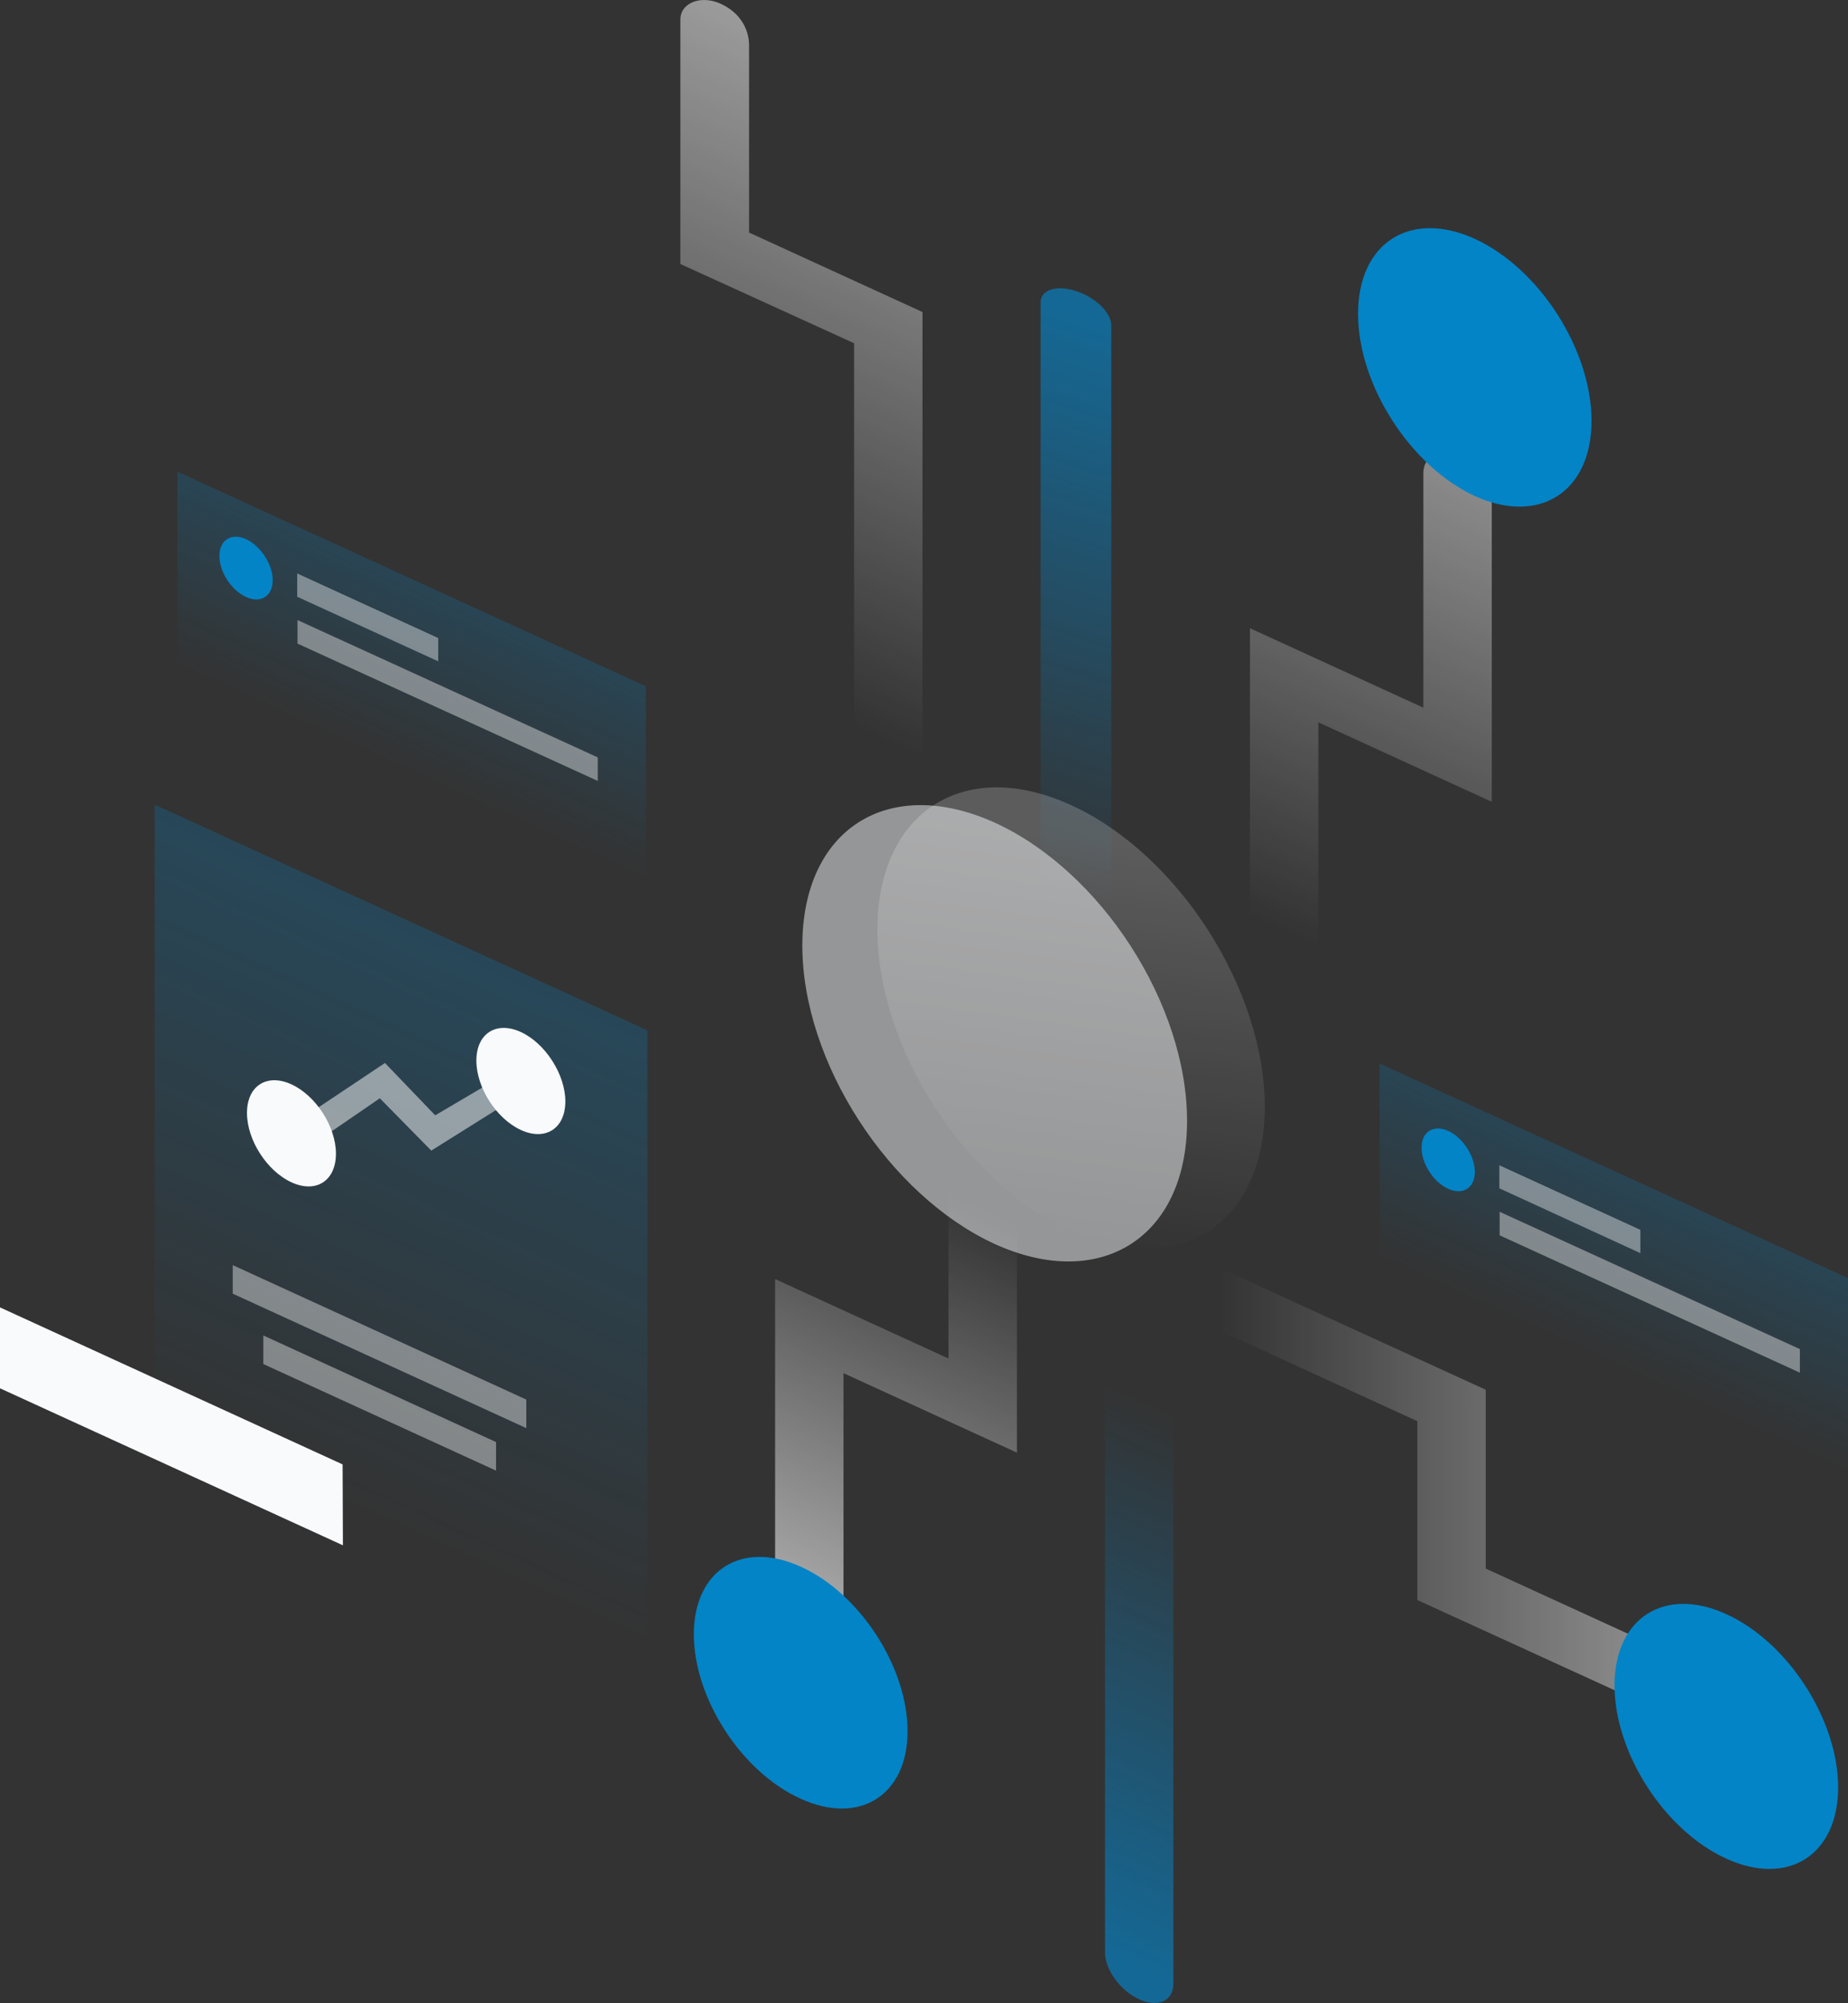
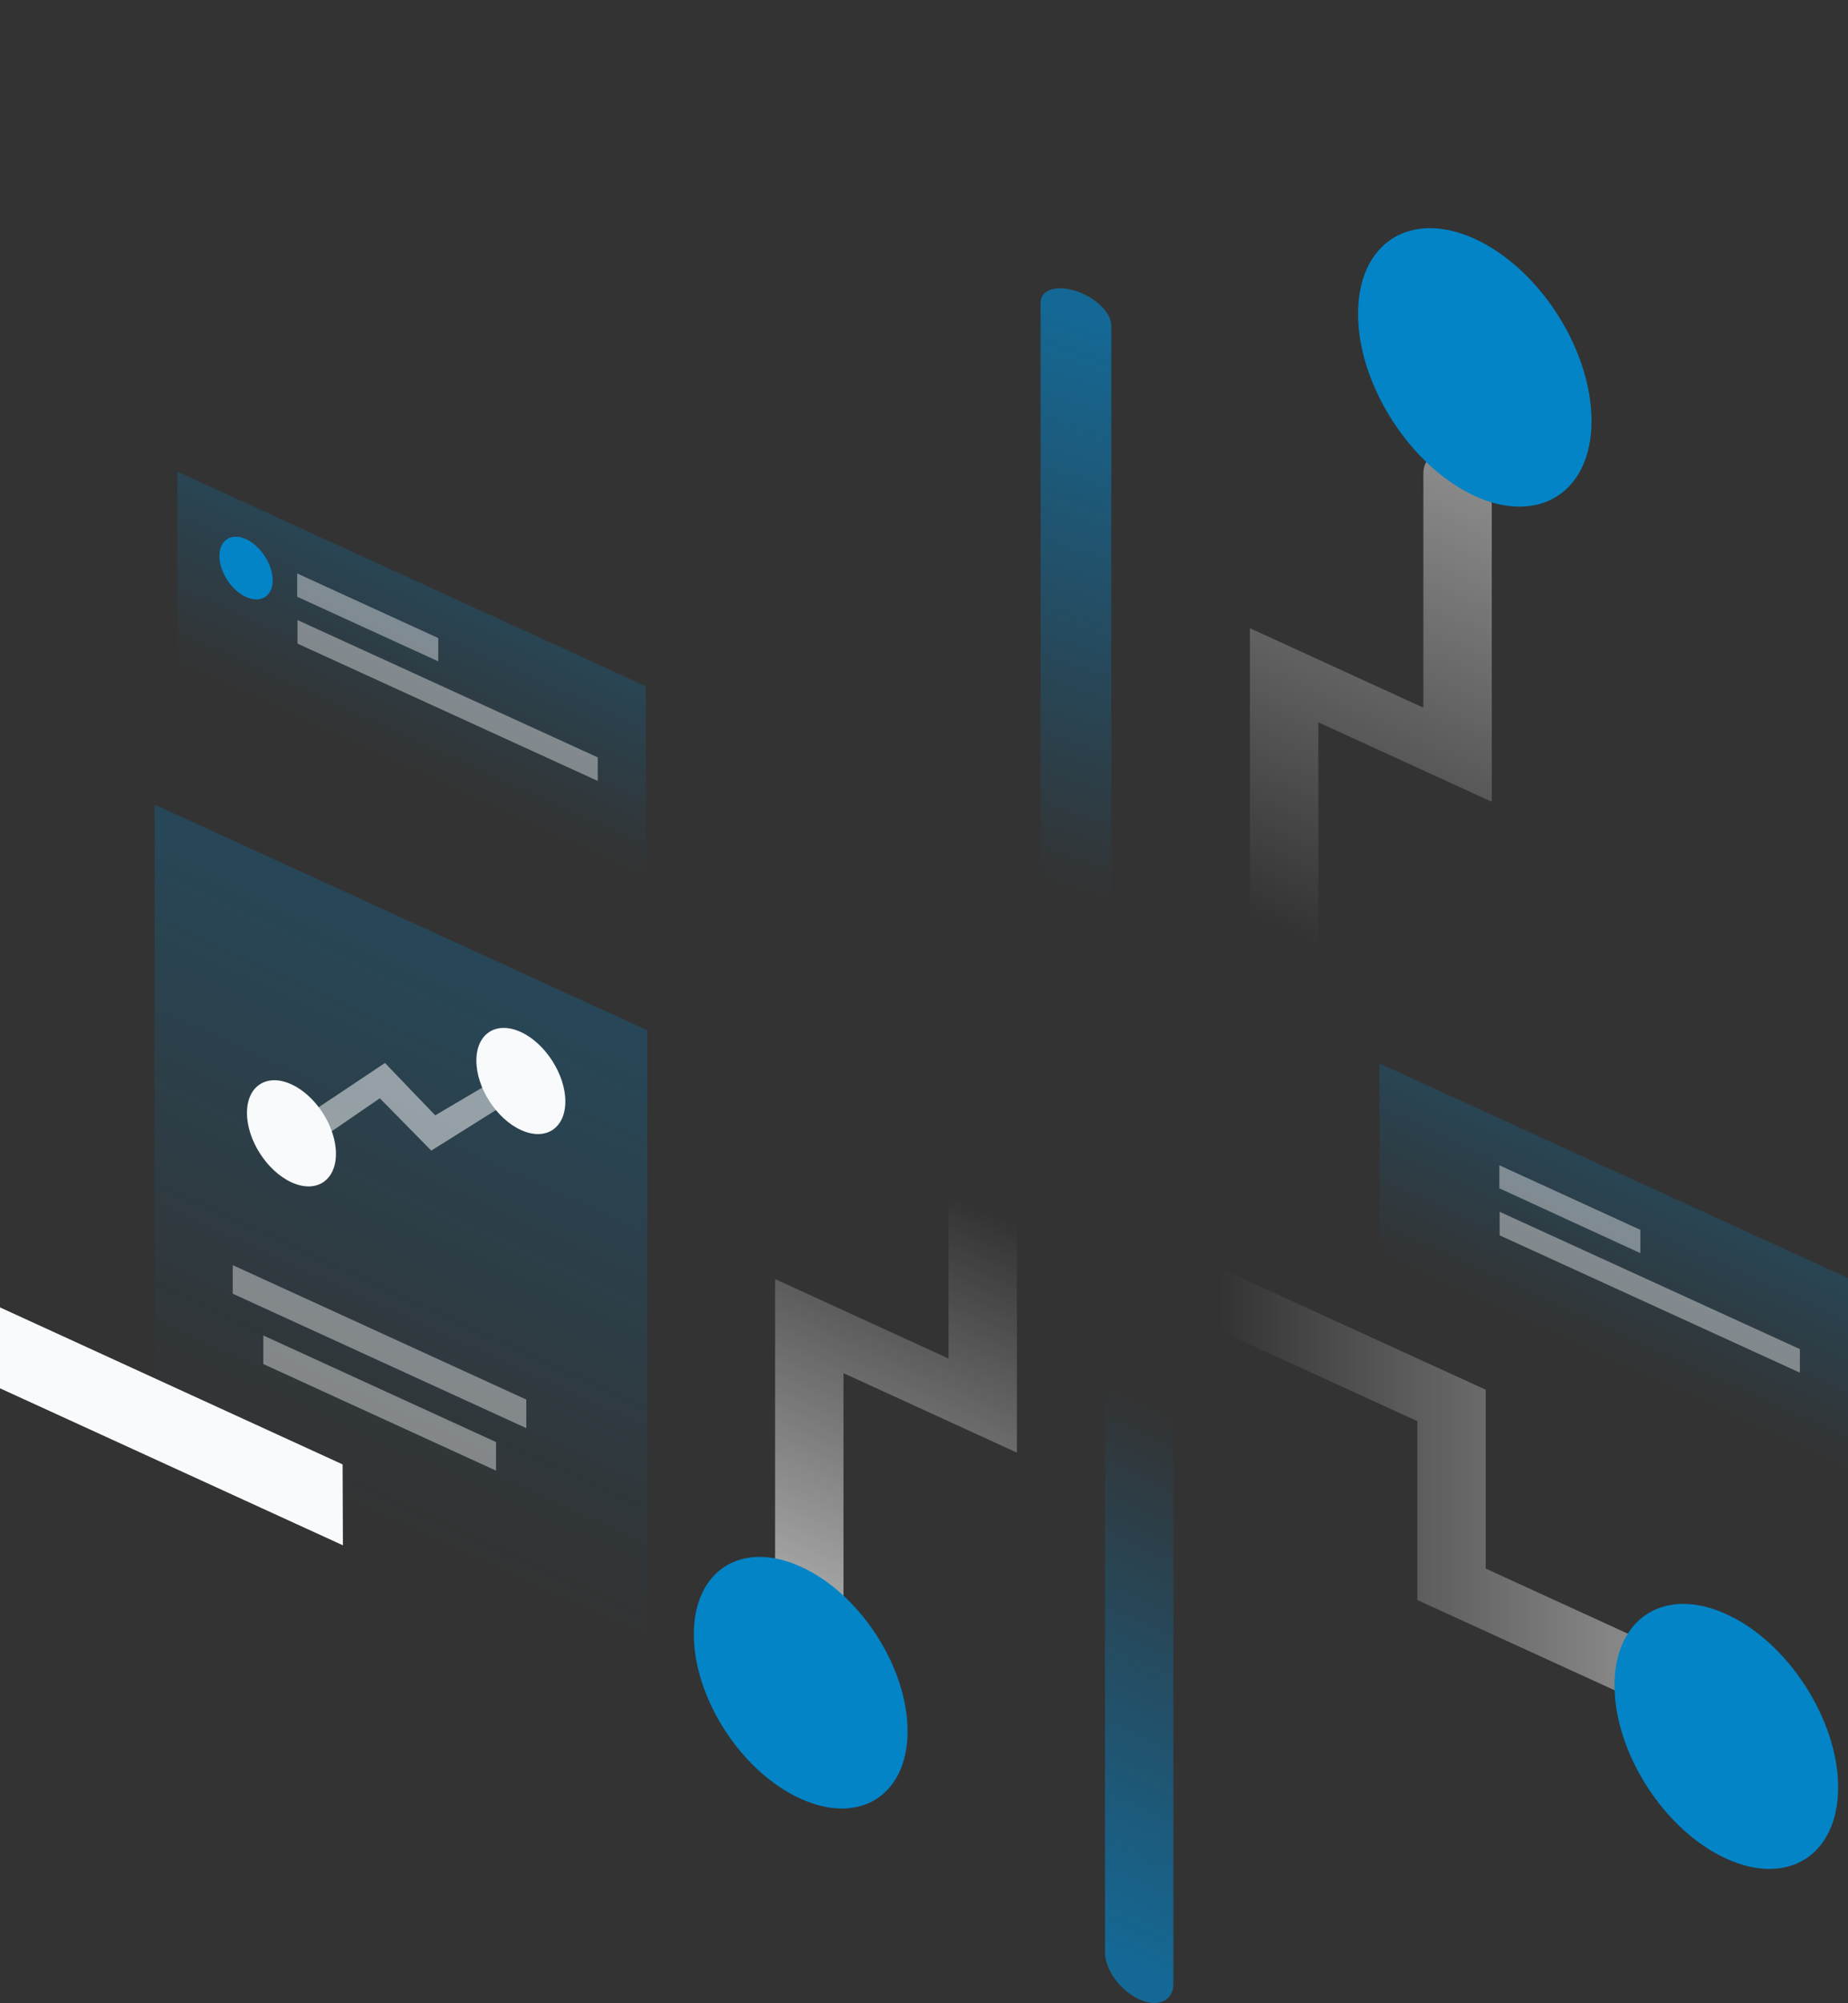
<svg xmlns="http://www.w3.org/2000/svg" width="323" height="350" viewBox="0 0 323 350" fill="none">
  <rect x="0" y="0" width="323" height="350" fill="#333333" stroke="none" />
-   <path opacity="0.7" d="M125.905 0.63C129.238 2.14 130.924 4.941 130.924 7.961V15.574V40.638L161.235 54.524V138.131C161.235 141.151 158.537 142.368 155.257 140.857C151.925 139.347 149.28 135.656 149.28 132.635V59.977L118.916 46.134V3.449C118.916 0.429 122.572 -0.88 125.905 0.63Z" fill="url(#paint0_linear_9493_14062)" />
  <path opacity="0.7" d="M141.452 303.416C144.785 304.926 147.43 303.71 147.43 300.689V239.945L177.741 253.831V214.062C177.741 211.042 175.043 207.35 171.763 205.84C168.431 204.33 165.786 205.546 165.786 208.567V237.386L135.475 223.501V295.194C135.475 298.214 138.172 301.906 141.452 303.416Z" fill="url(#paint1_linear_9493_14062)" />
  <path opacity="0.6" d="M188.056 50.85C191.501 51.956 194.234 54.66 194.234 56.873V157.874C194.234 160.086 191.446 160.977 188.056 159.871C184.612 158.765 181.879 156.061 181.879 153.848V52.847C181.879 50.635 184.667 49.744 188.056 50.85Z" fill="url(#paint2_linear_9493_14062)" />
  <path d="M158.627 302.494C158.627 313.693 150.261 319.01 139.948 314.316C129.635 309.677 121.27 296.781 121.27 285.581C121.27 274.382 129.635 269.065 139.948 273.759C150.261 278.398 158.627 291.294 158.627 302.494Z" fill="#0284C7" />
  <path opacity="0.6" d="M254.759 79.992C251.427 78.482 248.782 79.698 248.782 82.719V123.662L218.471 109.777V160.075C218.471 163.096 221.169 166.787 224.448 168.298C227.781 169.808 230.426 168.591 230.426 165.571V126.221L260.737 140.107V88.214C260.737 85.194 258.039 81.502 254.759 79.992Z" fill="url(#paint3_linear_9493_14062)" />
  <path d="M278.171 73.552C278.171 85.975 269.006 91.806 257.768 86.672C246.531 81.475 237.365 67.277 237.365 54.854C237.365 42.431 246.451 36.6 257.768 41.734C269.086 46.932 278.171 61.129 278.171 73.552Z" fill="#0284C7" />
-   <path d="M207.478 195.875C207.478 216.231 192.375 225.785 173.856 217.373C155.338 208.857 140.234 185.594 140.234 165.238C140.234 144.883 155.207 135.328 173.856 143.741C192.506 152.257 207.478 175.52 207.478 195.875Z" fill="#F8FAFC" fill-opacity="0.5" />
  <path opacity="0.7" d="M312.737 303.878C312.737 300.857 310.039 297.166 306.759 295.655L259.679 274.093V242.84L212.917 221.445C209.584 219.935 206.939 221.152 206.939 224.172C206.939 227.193 209.637 230.884 212.917 232.394L247.724 248.335V279.588L306.812 306.604C310.092 308.115 312.737 306.898 312.737 303.878Z" fill="url(#paint4_linear_9493_14062)" />
  <path opacity="0.6" d="M199.112 349.352C195.78 347.841 193.135 344.15 193.135 341.129V241.707C193.135 238.687 195.833 237.47 199.112 238.98C202.445 240.491 205.09 244.182 205.09 247.203V346.625C205.09 349.645 202.392 350.862 199.112 349.352Z" fill="url(#paint5_linear_9493_14062)" />
  <path d="M321.275 312.328C321.275 324.125 312.523 329.726 301.734 324.781C290.945 319.895 282.193 306.311 282.193 294.514C282.193 282.717 290.945 277.116 301.734 282.061C312.523 286.947 321.275 300.531 321.275 312.328Z" fill="#0284C7" />
  <path opacity="0.3" d="M27.031 140.605L113.15 180.039V306.561L27.031 267.128V140.605Z" fill="url(#paint6_linear_9493_14062)" />
  <path opacity="0.4" d="M40.679 221.066L91.99 244.559V249.551L40.679 226.058V221.066Z" fill="white" />
  <path opacity="0.4" d="M46.023 233.359L86.702 251.985V256.977L46.023 238.351V233.359Z" fill="white" />
  <path d="M59.881 255.889L0 228.453V242.59L59.934 270.026L59.881 255.889Z" fill="#F8FAFC" />
  <path opacity="0.5" d="M88.764 192.668L75.381 201.058L66.388 191.913L54.644 199.967L49.989 197.282L67.287 185.746L76.068 194.891L85.749 189.186L88.764 192.668Z" fill="white" />
  <path d="M98.814 192.459C98.814 197.2 95.323 199.423 91.038 197.451C86.753 195.48 83.262 190.068 83.262 185.328C83.262 180.587 86.753 178.364 91.038 180.336C95.323 182.307 98.814 187.761 98.814 192.459Z" fill="#F8FAFC" />
  <path d="M58.718 201.604C58.718 206.344 55.227 208.568 50.942 206.596C46.657 204.624 43.166 199.213 43.166 194.472C43.166 189.732 46.657 187.509 50.942 189.48C55.227 191.452 58.718 196.863 58.718 201.604Z" fill="#F8FAFC" />
  <path opacity="0.2" d="M323.001 223.336L241.113 185.832V219.644L323.001 257.147V223.336Z" fill="url(#paint7_linear_9493_14062)" />
  <path opacity="0.4" d="M262.061 203.617L286.711 214.902V218.971L262.061 207.644V203.617Z" fill="white" />
  <path opacity="0.4" d="M262.113 211.75L314.589 235.746V239.857L262.113 215.861V211.75Z" fill="white" />
-   <path d="M257.775 204.791C257.775 207.56 255.712 208.902 253.12 207.728C250.528 206.553 248.465 203.323 248.465 200.554C248.465 197.785 250.528 196.443 253.12 197.618C255.712 198.792 257.775 202.022 257.775 204.791Z" fill="#0284C7" />
  <path opacity="0.2" d="M112.885 119.922L30.998 82.418V116.23L112.885 153.733V119.922Z" fill="url(#paint8_linear_9493_14062)" />
  <path opacity="0.4" d="M51.947 100.207L76.598 111.492V115.561L51.947 104.276V100.207Z" fill="white" />
  <path opacity="0.4" d="M52 108.352L104.476 132.347V136.458L52 112.463V108.352Z" fill="white" />
  <path d="M47.662 101.385C47.662 104.154 45.599 105.496 43.007 104.321C40.415 103.147 38.352 99.916 38.352 97.148C38.352 94.379 40.415 93.037 43.007 94.211C45.546 95.386 47.662 98.616 47.662 101.385Z" fill="#0284C7" />
-   <path opacity="0.2" d="M221.064 193.42C221.064 213.975 205.882 223.708 187.209 215.15C168.483 206.592 153.354 182.974 153.354 162.419C153.354 141.863 168.535 132.13 187.209 140.688C205.935 149.246 221.064 172.864 221.064 193.42Z" fill="url(#paint9_linear_9493_14062)" />
  <defs>
    <linearGradient id="paint0_linear_9493_14062" x1="185.023" y1="-15.64" x2="124.854" y2="115.808" gradientUnits="userSpaceOnUse">
      <stop stop-color="white" />
      <stop offset="1" stop-color="white" stop-opacity="0" />
    </linearGradient>
    <linearGradient id="paint1_linear_9493_14062" x1="122.239" y1="289.141" x2="160.274" y2="206.049" gradientUnits="userSpaceOnUse">
      <stop stop-color="white" />
      <stop offset="1" stop-color="white" stop-opacity="0" />
    </linearGradient>
    <linearGradient id="paint2_linear_9493_14062" x1="226.961" y1="67.476" x2="197.311" y2="158.868" gradientUnits="userSpaceOnUse">
      <stop stop-color="#008CD7" />
      <stop offset="1" stop-color="#008CD7" stop-opacity="0" />
    </linearGradient>
    <linearGradient id="paint3_linear_9493_14062" x1="286.845" y1="60.036" x2="237.13" y2="168.647" gradientUnits="userSpaceOnUse">
      <stop stop-color="white" />
      <stop offset="1" stop-color="white" stop-opacity="0" />
    </linearGradient>
    <linearGradient id="paint4_linear_9493_14062" x1="332.47" y1="264.031" x2="212.913" y2="264.014" gradientUnits="userSpaceOnUse">
      <stop stop-color="white" />
      <stop offset="1" stop-color="white" stop-opacity="0" />
    </linearGradient>
    <linearGradient id="paint5_linear_9493_14062" x1="171.953" y1="331.429" x2="209.653" y2="249.182" gradientUnits="userSpaceOnUse">
      <stop stop-color="#008CD7" />
      <stop offset="1" stop-color="#008CD7" stop-opacity="0" />
    </linearGradient>
    <linearGradient id="paint6_linear_9493_14062" x1="122.372" y1="151.752" x2="69.376" y2="267.532" gradientUnits="userSpaceOnUse">
      <stop stop-color="#008CD7" />
      <stop offset="1" stop-color="#008CD7" stop-opacity="0" />
    </linearGradient>
    <linearGradient id="paint7_linear_9493_14062" x1="291.292" y1="208.801" x2="278.489" y2="236.773" gradientUnits="userSpaceOnUse">
      <stop stop-color="#008CD7" />
      <stop offset="1" stop-color="#008CD7" stop-opacity="0" />
    </linearGradient>
    <linearGradient id="paint8_linear_9493_14062" x1="81.177" y1="105.387" x2="68.373" y2="133.359" gradientUnits="userSpaceOnUse">
      <stop stop-color="#008CD7" />
      <stop offset="1" stop-color="#008CD7" stop-opacity="0" />
    </linearGradient>
    <linearGradient id="paint9_linear_9493_14062" x1="194.01" y1="147.205" x2="184.273" y2="217.128" gradientUnits="userSpaceOnUse">
      <stop stop-color="white" />
      <stop offset="1" stop-color="white" stop-opacity="0" />
    </linearGradient>
  </defs>
</svg>